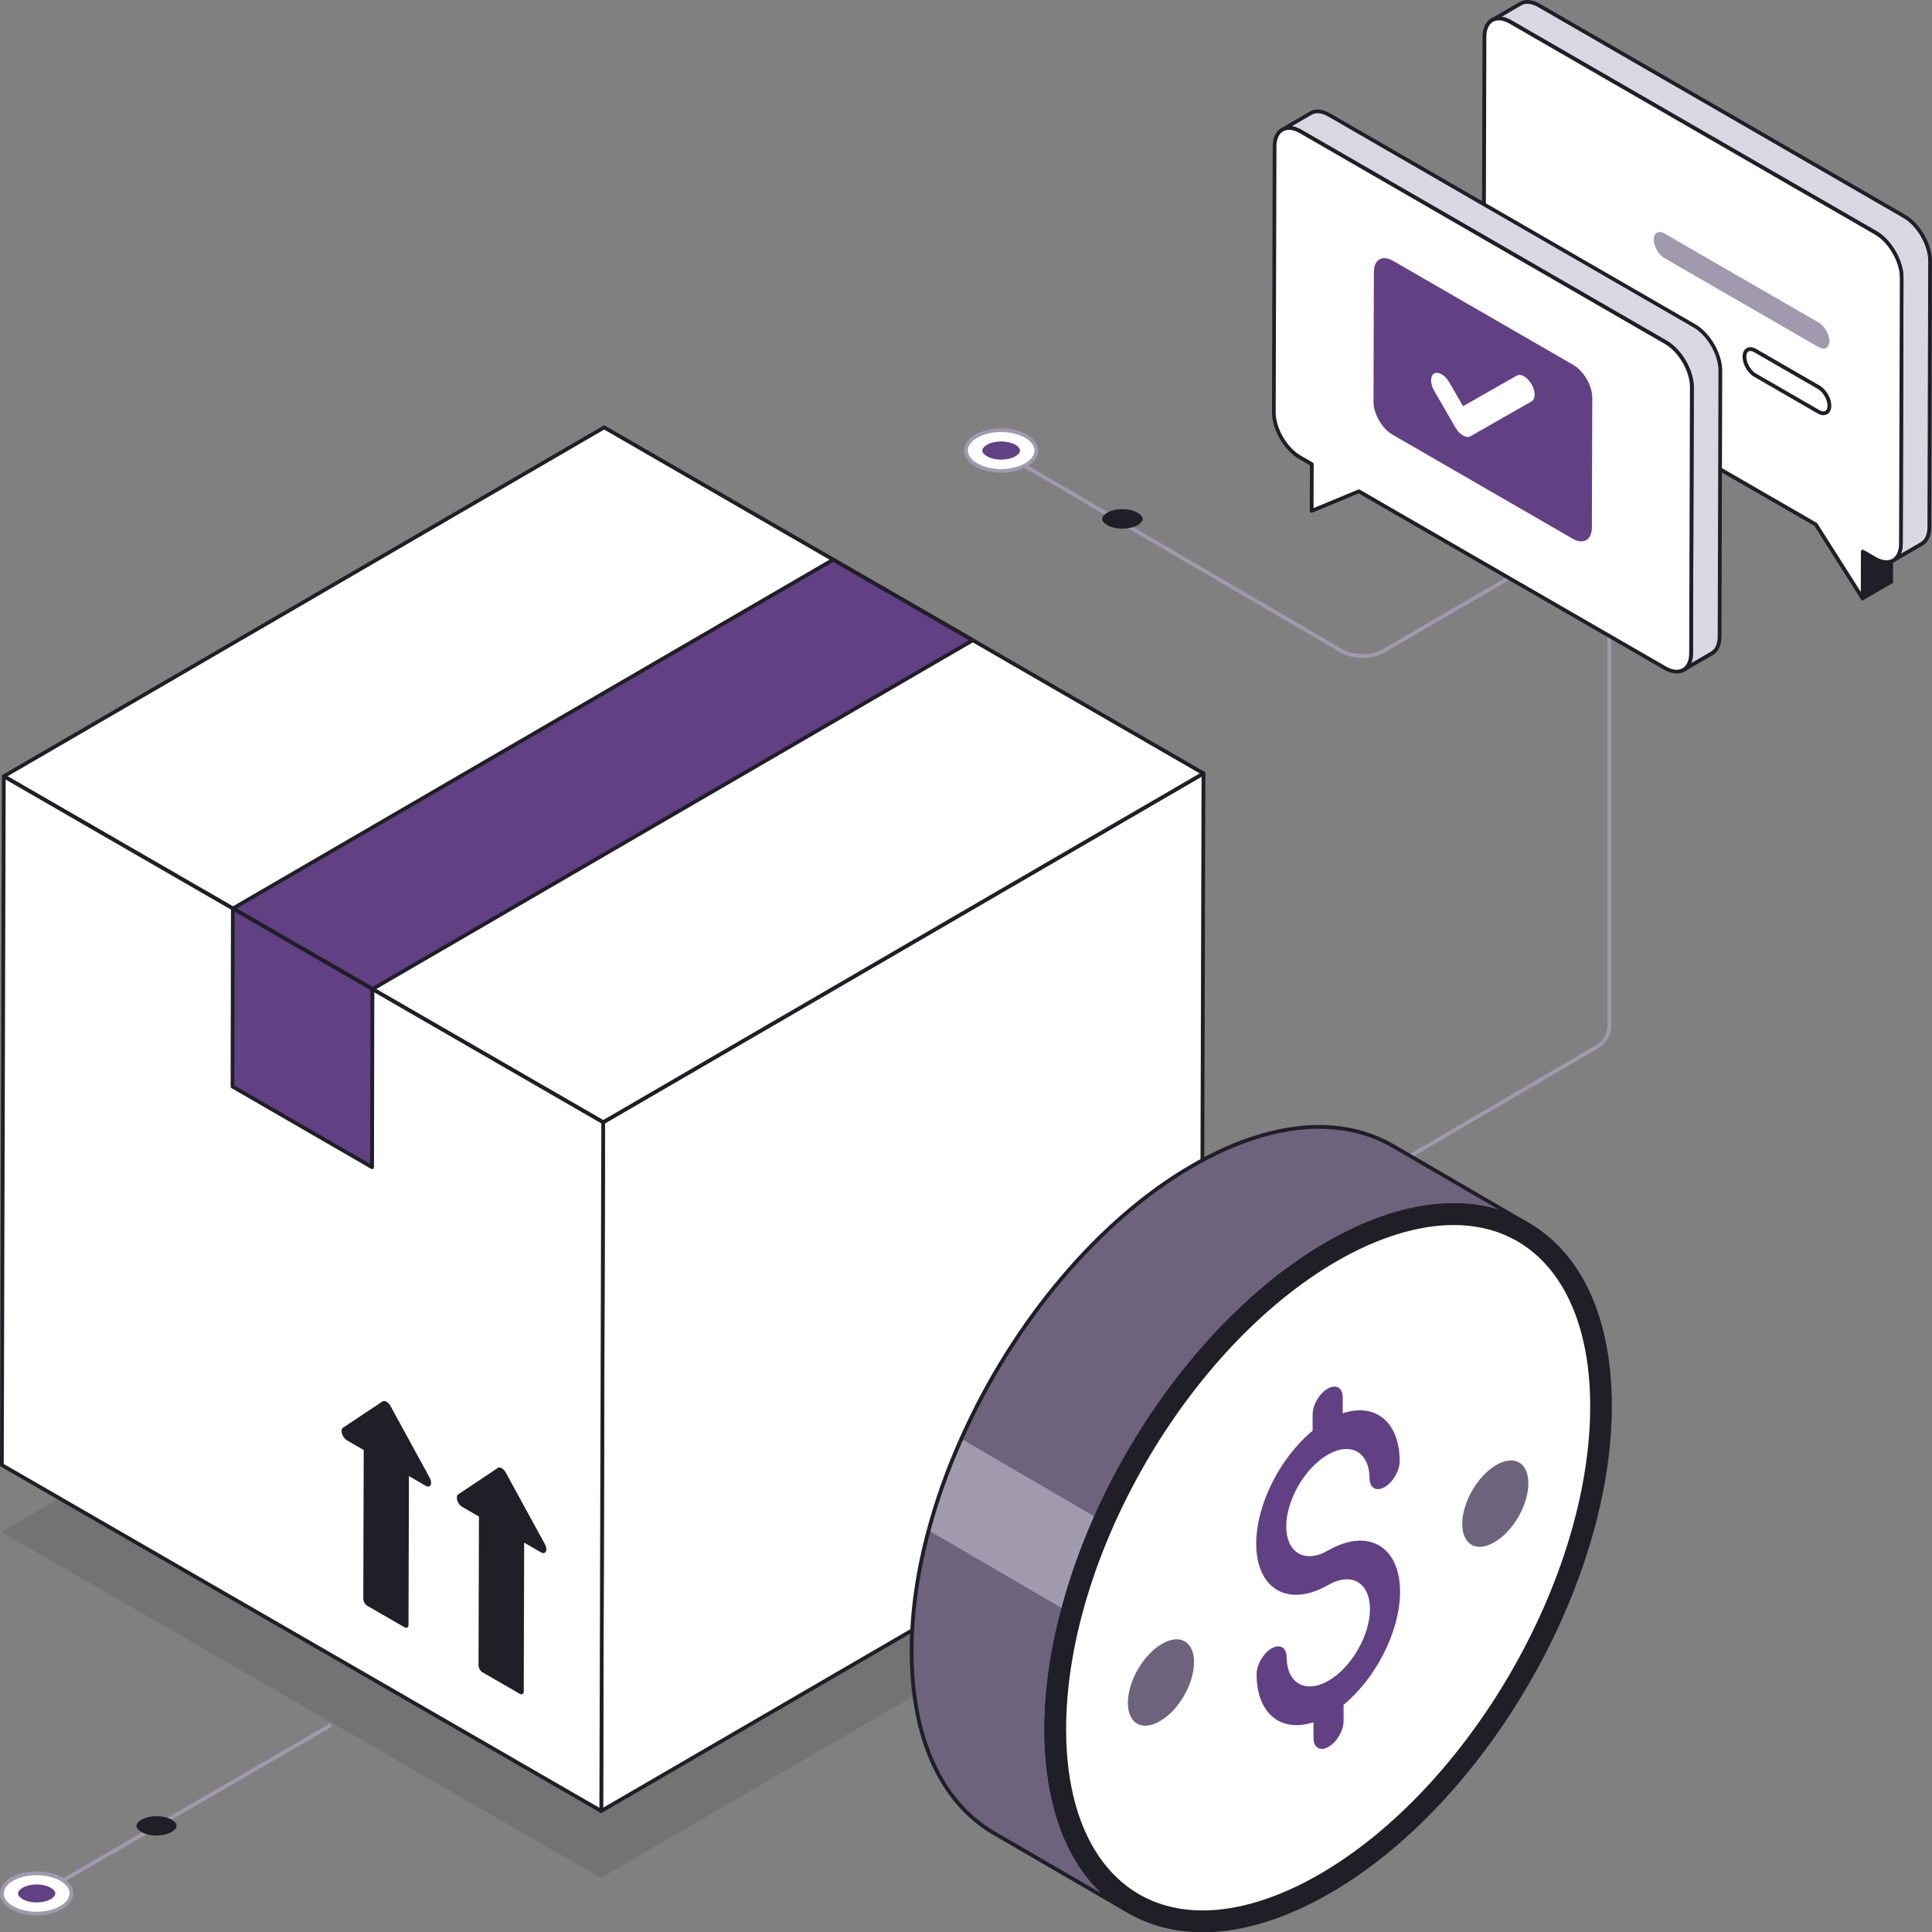
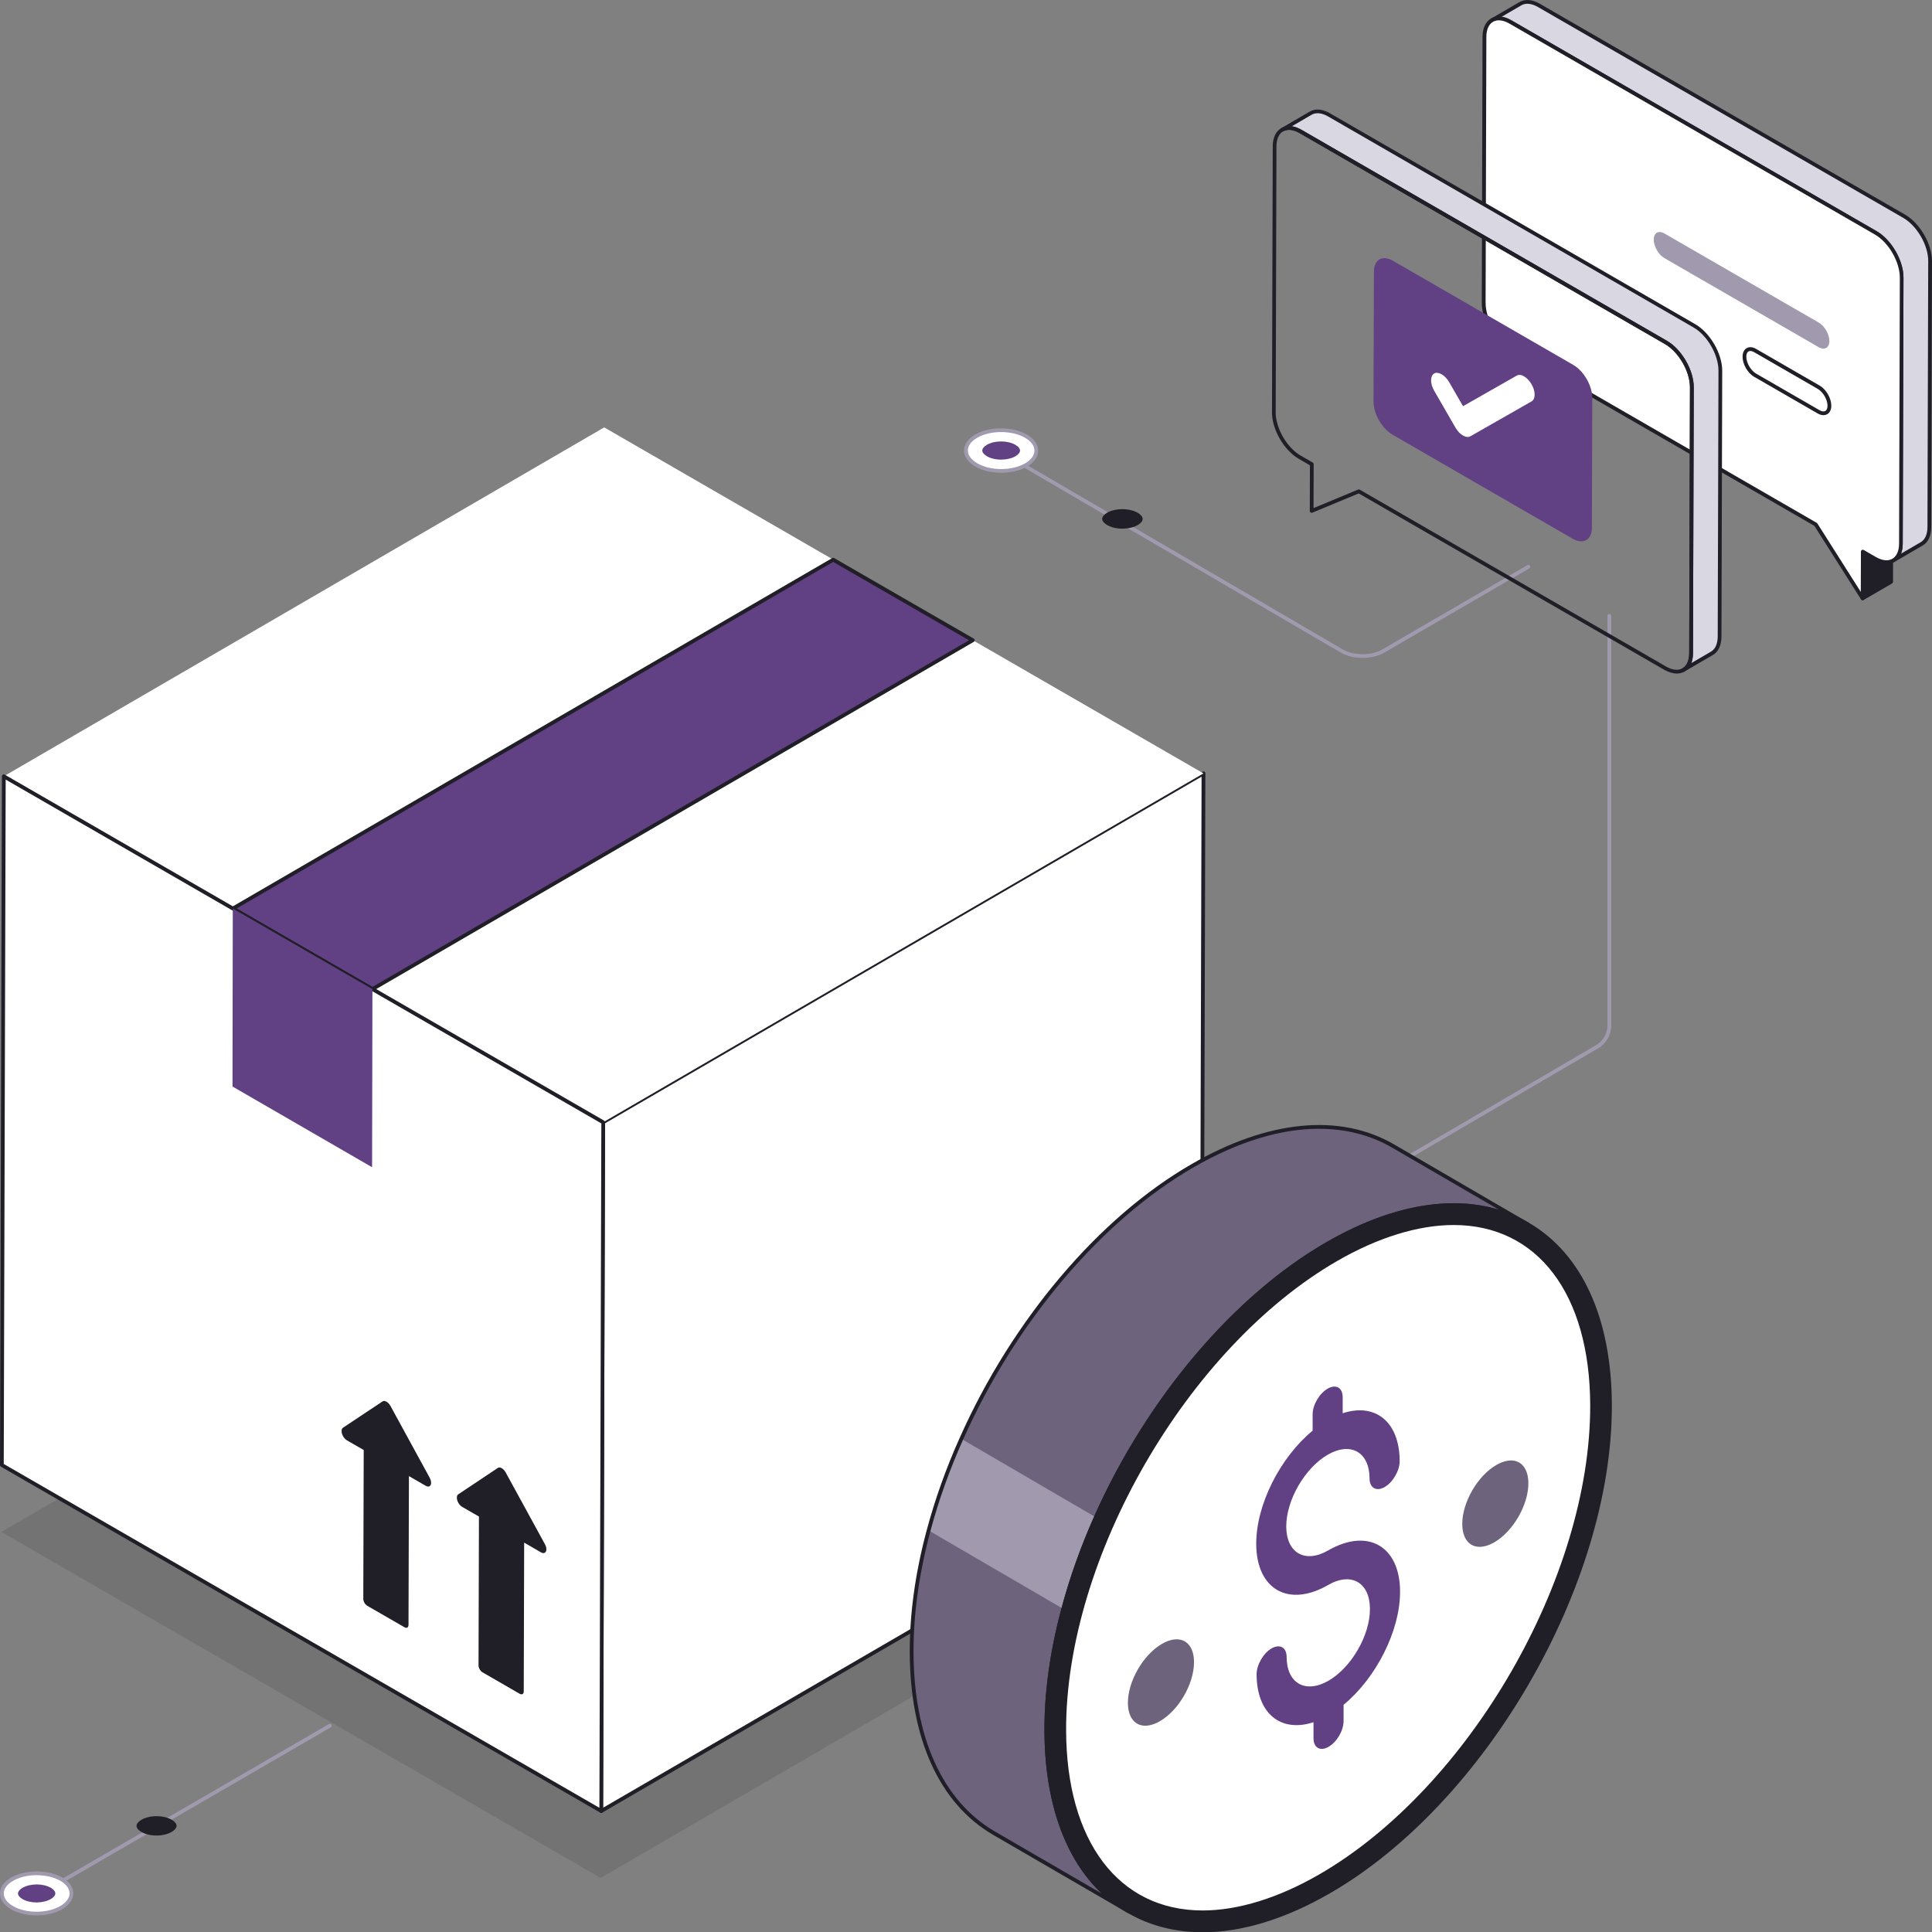
<svg xmlns="http://www.w3.org/2000/svg" id="b" width="459.37" height="459.43" viewBox="0 0 459.37 459.43">
  <rect x="0" y="0" width="459.37" height="459.43" fill="#808080" stroke="none" />
  <defs>
    <style>.d{fill:#d8d7e2;}.e{fill:#6e637c;}.f{isolation:isolate;}.g{fill:#201e27;}.h{fill:#fff;}.i{opacity:.1;}.j{fill:#614084;}.k{fill:#a19aae;}</style>
  </defs>
  <g id="c">
    <path class="k" d="M322.5,282.79c-.15,0-.3-.08-.39-.22-.12-.21-.05-.49.16-.61l57.26-33.48c1.65-.96,2.67-2.73,2.67-4.64v-97.39c0-.25.2-.45.45-.45s.45.2.45.45v97.39c0,2.22-1.19,4.29-3.11,5.41l-57.26,33.48c-.07.04-.15.06-.23.06Z" />
    <g class="i">
      <polygon points="142.82 446.51 285.56 363.56 143.07 281.3 .33 364.25 142.82 446.51" />
    </g>
    <g class="f">
      <polygon class="h" points="142.95 430.6 285.68 347.65 286.15 183.89 143.41 266.84 142.95 430.6" />
      <path class="g" d="M142.95,431.05c-.08,0-.15-.02-.22-.06-.14-.08-.22-.23-.22-.39l.46-163.77c0-.16.09-.31.22-.39l142.74-82.95c.14-.08.31-.08.45,0,.14.08.22.23.22.39l-.46,163.77c0,.16-.09.31-.22.39l-142.74,82.95c-.07.04-.15.06-.23.06ZM143.86,267.09l-.46,162.73,141.84-82.43.46-162.73-141.84,82.43Z" />
      <polygon class="h" points="143.41 266.84 286.15 183.89 143.66 101.62 .92 184.57 143.41 266.84" />
-       <path class="g" d="M143.41,267.28c-.08,0-.15-.02-.22-.06L.7,184.96c-.14-.08-.22-.23-.22-.39s.08-.31.22-.39l142.74-82.95c.14-.08.31-.08.45,0l142.49,82.27c.14.08.22.23.22.39s-.08.31-.22.39l-142.74,82.95c-.07.04-.15.06-.23.06ZM1.81,184.57l141.6,81.75,141.84-82.43-141.6-81.75L1.81,184.57Z" />
      <polygon class="j" points="55.35 216.02 88.55 235.18 231.29 152.23 198.1 133.08 55.35 216.02" />
      <path class="g" d="M88.55,235.62c-.08,0-.15-.02-.22-.06l-33.19-19.15c-.14-.08-.22-.23-.22-.39s.08-.31.22-.39l142.74-82.94c.14-.08.31-.08.45,0l33.19,19.15c.14.08.22.23.22.39s-.08.31-.22.39l-142.74,82.94c-.07.04-.15.06-.23.06ZM56.25,216.02l32.3,18.64,141.85-82.42-32.3-18.64L56.25,216.02Z" />
      <polygon class="h" points=".45 348.35 142.96 430.61 143.42 266.85 88.55 235.18 55.35 216.02 .91 184.58 .45 348.35" />
      <path class="g" d="M142.96,431.06c-.08,0-.15-.02-.22-.06L.22,348.73c-.14-.08-.22-.23-.22-.39l.46-163.76c0-.16.09-.31.22-.39.14-.08.31-.08.45,0l142.51,82.26c.14.08.22.23.22.39l-.46,163.76c0,.16-.09.31-.22.39-.07.04-.15.06-.22.06ZM.9,348.09l141.62,81.75.46-162.73L1.35,185.36l-.46,162.73Z" />
      <polygon class="j" points="55.28 258.34 88.47 277.53 88.55 235.18 55.35 216.02 55.28 258.34" />
-       <path class="g" d="M88.47,277.98c-.08,0-.15-.02-.22-.06l-33.19-19.19c-.14-.08-.22-.23-.22-.39l.08-42.31c0-.16.09-.31.22-.39.14-.08.31-.08.45,0l33.19,19.15c.14.08.22.23.22.39l-.08,42.35c0,.16-.09.31-.22.39-.07.04-.15.06-.22.06ZM55.72,258.08l32.3,18.67.08-41.32-32.3-18.64-.08,41.28Z" />
    </g>
    <path class="g" d="M91.89,333.27c.34.2.69.55.95,1.02l9.33,17.08c.75,1.36.17,2.55-.94,1.91l-4-2.31-.1,35.39c0,.6-.43.85-.96.55l-8.84-5.1c-.54-.31-.95-1.04-.95-1.65l.1-35.39-4-2.31c-1.11-.64-1.67-2.49-.93-2.99l9.41-6.26c.25-.17.59-.13.93.07Z" />
    <path class="g" d="M119.31,349.1c.34.2.68.55.93,1.01l9.34,17.08c.75,1.36.16,2.55-.95,1.91l-4-2.31-.1,35.39c0,.6-.42.85-.96.55l-8.84-5.1c-.52-.3-.95-1.04-.95-1.65l.1-35.39-4-2.31c-1.11-.64-1.67-2.49-.91-2.98l9.39-6.27c.26-.17.6-.13.94.07Z" />
    <path class="e" d="M363.26,291.1c-12.18-7.1-29.07-6.1-47.7,4.66-22.83,13.17-42.98,37.96-55.02,65.02-3.18,7.15-5.79,14.48-7.72,21.78-2.64,9.82-4.06,19.59-4.03,28.9.06,21.12,7.5,36,19.53,42.98l-32.03-18.6c-12.01-7.01-19.48-21.86-19.53-42.98-.03-9.34,1.39-19.14,4.03-28.96,1.96-7.3,4.57-14.62,7.78-21.78,12.01-27.03,32.14-51.79,54.99-64.96,18.62-10.76,35.49-11.75,47.67-4.68l32.03,18.62Z" />
    <path class="k" d="M260.55,360.77c-3.18,7.15-5.79,14.48-7.72,21.78l-32.02-18.65c1.96-7.3,4.57-14.62,7.78-21.78l31.97,18.65Z" />
    <g class="f">
      <path class="g" d="M268.32,454.88c-.08,0-.15-.02-.22-.06-.01,0-.03-.01-.04-.02l-31.99-18.57c-12.68-7.41-19.7-22.81-19.76-43.37-.03-9.2,1.33-18.98,4.05-29.08,1.97-7.35,4.6-14.7,7.8-21.84,12.48-28.08,33.1-52.44,55.18-65.16,18.16-10.49,35.25-12.15,48.12-4.68l31.99,18.61s.01,0,.02.01h.01s0,0,0,0c.21.12.29.4.16.61-.12.21-.4.29-.61.16l-.05-.03c-12.58-7.29-29.33-5.63-47.19,4.69-21.91,12.64-42.4,36.87-54.84,64.81-3.21,7.22-5.8,14.52-7.7,21.71-2.69,10.02-4.05,19.7-4.02,28.79.06,20.28,6.91,35.41,19.31,42.6h0c.21.12.29.4.16.61-.08.14-.23.22-.39.22ZM313.64,268.38c-9.14,0-19.3,3.08-29.84,9.17-21.92,12.63-42.4,36.84-54.81,64.75-3.19,7.1-5.8,14.41-7.76,21.71-2.69,10.02-4.05,19.72-4.02,28.84.06,20.23,6.91,35.36,19.31,42.6l25.42,14.76c-8.78-8.32-13.55-21.77-13.6-38.76-.03-9.16,1.33-18.92,4.05-29.02,1.91-7.23,4.52-14.58,7.74-21.84,12.5-28.11,33.14-52.49,55.21-65.22,15.01-8.67,29.29-11.31,41.06-7.74l-25.39-14.76c-5.16-2.99-11.02-4.48-17.38-4.48Z" />
      <path class="g" d="M315.57,295.76c37.01-21.37,67.11-4.2,67.23,38.31.12,42.53-29.78,94.32-66.8,115.7-37,21.36-67.11,4.22-67.23-38.31-.12-42.51,29.8-94.34,66.8-115.7Z" />
      <path class="g" d="M285.95,459.43c-6.47,0-12.45-1.51-17.73-4.54-12.77-7.35-19.83-22.77-19.89-43.43-.12-42.6,29.94-94.68,67.02-116.08l.22.39-.22-.39c18.11-10.45,35.16-12.13,48.01-4.74,12.77,7.35,19.83,22.77,19.89,43.44.12,42.6-29.95,94.68-67.02,116.08-10.67,6.16-20.99,9.28-30.28,9.28ZM345.63,286.99c-9.14,0-19.3,3.07-29.84,9.16-36.83,21.26-66.69,72.99-66.57,115.31.06,20.33,6.96,35.48,19.44,42.66,12.57,7.23,29.3,5.55,47.12-4.73,36.83-21.26,66.69-72.99,66.57-115.31-.06-20.33-6.96-35.48-19.44-42.66-5.13-2.96-10.97-4.42-17.28-4.42Z" />
      <path class="h" d="M285.94,454.7c-20.22,0-32.83-16.57-32.91-43.26-.12-41.1,28.89-91.34,64.67-112,9.77-5.64,19.43-8.62,27.93-8.62,20.23,0,32.84,16.58,32.91,43.26.12,41.1-28.89,91.34-64.67,111.99-9.77,5.64-19.43,8.62-27.94,8.62Z" />
      <path class="g" d="M285.94,455.14c-20.5,0-33.28-16.75-33.35-43.7-.12-41.24,28.99-91.66,64.89-112.38,9.84-5.68,19.57-8.68,28.16-8.68,20.5,0,33.28,16.75,33.36,43.71.12,41.24-28.99,91.66-64.89,112.38-9.84,5.68-19.57,8.68-28.16,8.68ZM345.64,291.27c-8.42,0-18.01,2.96-27.71,8.56-35.65,20.59-64.56,70.65-64.44,111.61.08,26.41,12.51,42.81,32.46,42.81,8.43,0,18.01-2.96,27.71-8.56,35.65-20.59,64.56-70.65,64.44-111.61-.08-26.41-12.51-42.81-32.46-42.81Z" />
    </g>
    <path class="j" d="M315.65,330.19c1.99-1.15,3.59-.26,3.6,2.03v3.81c7.7-2.54,13.52,1.96,13.55,11.38,0,2.25-1.6,5.03-3.56,6.16-1.98,1.14-3.59.22-3.6-2.03-.02-6.27-4.47-8.81-9.95-5.65-5.44,3.14-9.88,10.82-9.86,17.09.02,6.27,4.49,8.82,9.93,5.68,9.43-5.44,17.1-1.07,17.13,9.74.03,9.41-5.75,20.62-13.43,26.95v3.81c.02,2.29-1.57,5.02-3.57,6.18-1.96,1.13-3.58.25-3.58-2.04v-3.81c-7.72,2.53-13.51-1.99-13.53-11.39,0-2.25,1.6-5.03,3.56-6.16,1.98-1.14,3.58-.21,3.58,2.04.02,6.27,4.47,8.79,9.93,5.66,5.49-3.17,9.9-10.83,9.88-17.1-.02-6.27-4.46-8.84-9.93-5.68-9.41,5.43-17.08,1.06-17.11-9.75-.03-9.39,5.73-20.61,13.41-26.94v-3.81c-.02-2.29,1.59-5.03,3.55-6.16Z" />
    <path class="e" d="M351.8,367.79c-2.53,0-4.11-2.08-4.12-5.42-.01-5.15,3.62-11.45,8.1-14.04,1.22-.71,2.43-1.08,3.5-1.08,2.53,0,4.12,2.08,4.12,5.42.01,5.15-3.62,11.45-8.1,14.04-1.22.71-2.43,1.08-3.5,1.08Z" />
    <path class="e" d="M272.3,410.32c-2.53,0-4.11-2.08-4.12-5.42-.01-5.15,3.62-11.45,8.1-14.04,1.22-.71,2.43-1.08,3.5-1.08,2.53,0,4.12,2.08,4.12,5.42.01,5.15-3.62,11.45-8.1,14.04-1.22.71-2.43,1.08-3.5,1.08Z" />
    <path class="k" d="M323.98,156.43c-1.86,0-3.72-.41-5.13-1.23l-77.12-45.04c-.21-.13-.29-.4-.16-.61.13-.21.4-.29.61-.16l77.11,45.04c2.59,1.49,6.79,1.49,9.36,0l34.53-20.06c.21-.12.49-.05.61.16.12.21.05.49-.16.61l-34.53,20.06c-1.41.82-3.27,1.23-5.12,1.23Z" />
    <polygon class="g" points="442.87 142.27 449.64 138.34 449.68 127.22 442.9 131.16 442.87 142.27" />
    <path class="g" d="M442.87,142.72c-.08,0-.15-.02-.22-.06-.14-.08-.22-.23-.22-.39l.03-11.11c0-.16.09-.31.22-.39l6.78-3.94c.14-.08.31-.08.45,0,.14.08.22.23.22.39l-.03,11.11c0,.16-.09.31-.22.39l-6.78,3.94c-.07.04-.15.06-.23.06ZM443.35,131.42l-.03,10.08,5.88-3.42.03-10.08-5.88,3.42Z" />
    <path class="d" d="M354.76,4.81c1.12-.66,2.68-.57,4.39.43l86.84,50.13c3.43,1.97,6.18,6.77,6.16,10.67l-.18,63.24c0,1.95-.69,3.32-1.81,3.98l6.78-3.94c1.12-.66,1.81-2.02,1.81-3.98l.18-63.22c.02-3.92-2.75-8.72-6.16-10.69L365.92,1.29c-1.7-.99-3.27-1.08-4.39-.43l-6.78,3.94Z" />
    <path class="g" d="M450.15,133.7c-.15,0-.3-.08-.39-.22-.12-.21-.05-.49.16-.61,1.02-.6,1.59-1.88,1.59-3.59l.18-63.24c.02-3.78-2.65-8.39-5.94-10.28L358.92,5.62c-1.48-.86-2.91-1.02-3.92-.44h-.02c-.22.13-.49.06-.61-.15-.12-.21-.05-.49.16-.61t0,0h0s.01,0,.02-.01l6.76-3.93c1.3-.76,3.06-.61,4.84.43l86.83,50.13c3.54,2.05,6.4,7.02,6.39,11.08l-.18,63.22c0,2.04-.72,3.59-2.03,4.36l-6.78,3.95c-.07.04-.15.06-.23.06ZM357.05,3.99c.75.11,1.53.4,2.32.86l86.83,50.13c3.54,2.04,6.4,7,6.39,11.06l-.18,63.23c0,.9-.14,1.7-.41,2.38l4.7-2.74c1.02-.6,1.59-1.88,1.59-3.59l.18-63.22c.02-3.78-2.65-8.4-5.94-10.3L365.7,1.68c-1.49-.87-2.92-1.02-3.94-.43l-4.71,2.74Z" />
    <path class="h" d="M359.15,5.23c-3.41-1.97-6.19-.38-6.2,3.55l-.18,63.23c-.01,3.92,2.75,8.71,6.16,10.68l72.8,42.03,11.14,17.56.03-11.11,2.87,1.66c3.41,1.97,6.19.38,6.2-3.55l.18-63.23c.01-3.92-2.75-8.71-6.16-10.68L359.15,5.23Z" />
    <path class="g" d="M442.87,142.72c-.15,0-.29-.08-.38-.21l-11.08-17.47-72.71-41.98c-3.53-2.04-6.39-7-6.38-11.07l.18-63.23c0-2.06.73-3.61,2.04-4.37,1.32-.76,3.03-.6,4.83.43l86.84,50.14c3.53,2.04,6.39,7,6.38,11.07l-.18,63.22c0,2.06-.73,3.61-2.04,4.37-1.32.76-3.03.6-4.83-.43l-2.2-1.27-.03,10.34c0,.2-.13.37-.32.43-.04.01-.08.02-.12.02ZM356.39,4.83c-.51,0-.98.12-1.39.35-1.02.59-1.59,1.87-1.59,3.59l-.18,63.23c-.01,3.78,2.65,8.4,5.94,10.29l72.8,42.03c.06.04.12.09.15.15l10.32,16.27.03-9.58c0-.16.09-.31.22-.39.14-.08.31-.08.45,0l2.87,1.66c1.51.87,2.91,1.03,3.93.43,1.02-.59,1.59-1.86,1.6-3.59l.18-63.22c.01-3.78-2.65-8.4-5.93-10.29L358.92,5.62h0c-.9-.52-1.77-.79-2.54-.79Z" />
    <path class="k" d="M395.76,55.52c-1.41-.81-2.54-.16-2.55,1.45,0,1.62,1.13,3.59,2.53,4.4l36.67,21.17c1.41.81,2.55.16,2.56-1.46,0-1.62-1.14-3.58-2.54-4.39l-36.67-21.17Z" />
    <path class="h" d="M417.32,83.35c-1.41-.81-2.54-.16-2.55,1.45,0,1.62,1.13,3.59,2.53,4.4l15.11,8.72c1.41.81,2.55.16,2.56-1.46,0-1.62-1.14-3.58-2.54-4.39l-15.11-8.72Z" />
    <path class="g" d="M433.56,98.72c-.43,0-.89-.14-1.37-.41l-15.11-8.72c-1.55-.89-2.76-3-2.75-4.79,0-.94.35-1.66.97-2.02.63-.36,1.43-.3,2.25.18l15.11,8.72c1.55.9,2.77,3,2.77,4.78,0,.95-.35,1.66-.97,2.02-.27.15-.57.23-.89.23ZM416.18,83.45c-.16,0-.31.04-.44.11-.33.19-.52.63-.52,1.25,0,1.45,1.05,3.28,2.31,4.01l15.11,8.72c.53.31,1.03.37,1.36.18.34-.19.52-.64.53-1.25,0-1.44-1.06-3.27-2.32-4l-15.11-8.72h0c-.33-.19-.65-.29-.92-.29Z" />
    <path class="d" d="M304.87,30.85c1.12-.66,2.68-.57,4.4.43l86.82,50.13c3.41,1.97,6.18,6.75,6.18,10.67l-.18,63.24c-.02,1.95-.69,3.32-1.81,3.96l6.78-3.94c1.1-.64,1.79-2.01,1.81-3.96l.18-63.24c0-3.92-2.77-8.7-6.18-10.67l-86.82-50.13c-1.72-.99-3.29-1.08-4.4-.43l-6.78,3.94Z" />
    <path class="g" d="M400.28,159.72c-.15,0-.3-.08-.39-.22-.12-.21-.05-.49.16-.61l.04-.02c.98-.58,1.53-1.84,1.55-3.55l.18-63.23c0-3.77-2.67-8.39-5.96-10.28l-86.82-50.13c-1.51-.87-2.9-1.03-3.93-.44h-.02c-.22.14-.49.07-.61-.15-.12-.21-.05-.49.16-.61.01,0,.02-.01.03-.02l6.75-3.93c1.32-.77,3.04-.62,4.85.43l86.82,50.13c3.53,2.04,6.4,7,6.4,11.06l-.18,63.24c-.02,2.05-.74,3.6-2.04,4.35l-6.74,3.92s-.03.02-.05.03c-.07.04-.15.06-.22.06ZM307.18,30.02c.74.11,1.52.4,2.32.86l86.82,50.13c3.53,2.04,6.4,7,6.4,11.06l-.18,63.24c0,.89-.15,1.69-.41,2.36l4.7-2.74c1.01-.59,1.57-1.85,1.59-3.58l.18-63.23c0-3.77-2.67-8.39-5.96-10.28l-86.82-50.13c-1.52-.88-2.93-1.03-3.95-.43l-4.7,2.74Z" />
-     <path class="h" d="M309.27,31.27c-3.41-1.97-6.2-.4-6.21,3.53l-.18,63.24c-.01,3.92,2.76,8.7,6.17,10.67l2.86,1.65-.03,11.11,11.21-4.66,72.79,42.03c3.41,1.97,6.2.4,6.21-3.53l.18-63.24c.01-3.92-2.76-8.7-6.17-10.67l-86.83-50.13Z" />
    <path class="g" d="M398.66,160.14c-.93,0-1.95-.31-3-.91l-72.6-41.91-11.01,4.57c-.14.06-.3.04-.42-.04-.13-.08-.2-.22-.2-.37l.03-10.85-2.63-1.52c-3.54-2.04-6.41-7.01-6.39-11.06l.18-63.24c0-2.05.73-3.6,2.04-4.35,1.32-.76,3.04-.61,4.84.44l86.83,50.13c3.54,2.04,6.41,7.01,6.39,11.06l-.18,63.24c0,2.05-.73,3.6-2.04,4.35-.55.32-1.17.47-1.84.47ZM323.09,116.37c.08,0,.16.02.22.06l72.79,42.03c1.51.87,2.92,1.03,3.95.44,1.02-.59,1.58-1.86,1.59-3.58l.18-63.24c.01-3.77-2.66-8.39-5.95-10.29l-86.83-50.13c-1.51-.88-2.92-1.03-3.95-.44-1.02.59-1.58,1.86-1.59,3.58l-.18,63.24c-.01,3.77,2.66,8.39,5.95,10.29l2.86,1.65c.14.08.22.23.22.39l-.03,10.44,10.59-4.4c.05-.02.11-.03.17-.03Z" />
    <path class="j" d="M378.59,94.57l-.09,30.93c-.02,2.88-2.05,4.03-4.56,2.6l-42.84-24.75c-2.51-1.45-4.54-4.97-4.52-7.85l.09-30.91c0-2.86,2.03-4.03,4.54-2.58l42.86,24.75c2.51,1.45,4.52,4.95,4.52,7.81Z" />
    <path class="h" d="M362.39,89.5c.64.37,1.28,1.02,1.77,1.87.98,1.69.97,3.52-.01,4.07l-14.53,8.29c-.48.27-1.11.2-1.79-.19-.67-.38-1.29-1.04-1.77-1.87l-5.07-8.79c-.97-1.69-.96-3.5.01-4.08.49-.27,1.14-.18,1.78.19.64.37,1.29,1.02,1.78,1.86l3.3,5.73,12.77-7.27c.49-.28,1.13-.2,1.76.17Z" />
    <path class="h" d="M243.93,103.71c3.27,1.89,3.29,4.96.04,6.85-3.25,1.89-8.55,1.89-11.82,0-3.27-1.89-3.29-4.96-.04-6.85,3.25-1.89,8.55-1.89,11.82,0Z" />
    <path class="k" d="M238.07,112.41c-2.22,0-4.45-.49-6.15-1.47-1.73-1-2.69-2.36-2.69-3.82,0-1.46.94-2.81,2.65-3.8,3.38-1.96,8.88-1.96,12.27,0h0c1.73,1,2.69,2.36,2.69,3.82,0,1.46-.94,2.81-2.65,3.8-1.69.98-3.91,1.47-6.13,1.47ZM238.02,102.73c-2.06,0-4.12.45-5.68,1.36-1.43.83-2.21,1.9-2.21,3.02,0,1.13.8,2.21,2.24,3.05,3.15,1.82,8.25,1.82,11.38,0,1.43-.83,2.21-1.9,2.21-3.02,0-1.13-.8-2.22-2.24-3.05-1.57-.91-3.63-1.36-5.69-1.36Z" />
    <path class="j" d="M238.06,109.29c-1.28,0-2.51-.29-3.39-.8-.7-.41-1.11-.91-1.11-1.37,0-.46.4-.95,1.09-1.36.87-.51,2.1-.8,3.38-.8,1.28,0,2.51.29,3.39.8.71.41,1.11.91,1.11,1.37,0,.46-.4.95-1.09,1.35-.87.51-2.1.8-3.38.8Z" />
    <path class="g" d="M266.89,125.7c-1.37,0-2.7-.31-3.64-.86-.76-.44-1.19-.97-1.19-1.47,0-.49.43-1.02,1.17-1.46.93-.54,2.26-.85,3.63-.85,1.37,0,2.7.31,3.64.86.76.44,1.19.97,1.19,1.47,0,.49-.42,1.02-1.17,1.45-.93.54-2.26.85-3.62.85Z" />
    <path class="k" d="M14.56,447.82c-.15,0-.3-.08-.39-.22-.12-.21-.05-.49.16-.61l63.86-37.05c.21-.12.49-.05.61.16.12.21.05.49-.16.61l-63.86,37.05c-.07.04-.15.06-.22.06Z" />
    <path class="h" d="M14.54,453.58c3.24-1.87,3.26-4.9.04-6.77-3.22-1.87-8.45-1.87-11.69,0-3.24,1.87-3.25,4.9-.04,6.77,3.22,1.87,8.45,1.87,11.69,0Z" />
    <path class="k" d="M8.69,455.42c-2.2,0-4.39-.48-6.06-1.45C.93,452.98,0,451.64,0,450.2c0-1.45.95-2.79,2.66-3.78,3.36-1.94,8.8-1.94,12.14,0,1.69.98,2.62,2.32,2.62,3.76,0,1.45-.95,2.79-2.66,3.79-1.68.97-3.88,1.45-6.07,1.45ZM8.74,445.85c-2.04,0-4.08.45-5.63,1.35-1.43.82-2.21,1.89-2.21,3.01,0,1.11.77,2.17,2.18,2.99,3.09,1.8,8.13,1.8,11.24,0,1.43-.82,2.21-1.89,2.22-3.01,0-1.11-.77-2.17-2.18-2.98-1.54-.9-3.57-1.34-5.61-1.34Z" />
    <path class="j" d="M8.73,448.06c-1.26,0-2.48.29-3.35.79-.7.4-1.1.9-1.1,1.36,0,.45.39.94,1.08,1.34.86.5,2.08.79,3.34.79,1.26,0,2.48-.29,3.35-.79.7-.4,1.1-.9,1.1-1.36,0-.45-.39-.94-1.08-1.34-.86-.5-2.08-.79-3.34-.79Z" />
    <path class="g" d="M37.24,431.83c-1.36,0-2.67.31-3.6.85-.75.43-1.18.96-1.18,1.46,0,.49.42,1.01,1.16,1.44.92.54,2.23.85,3.58.85,1.35,0,2.67-.31,3.6-.85.75-.43,1.18-.96,1.18-1.46,0-.49-.42-1.01-1.15-1.44-.92-.54-2.23-.84-3.58-.84Z" />
  </g>
</svg>